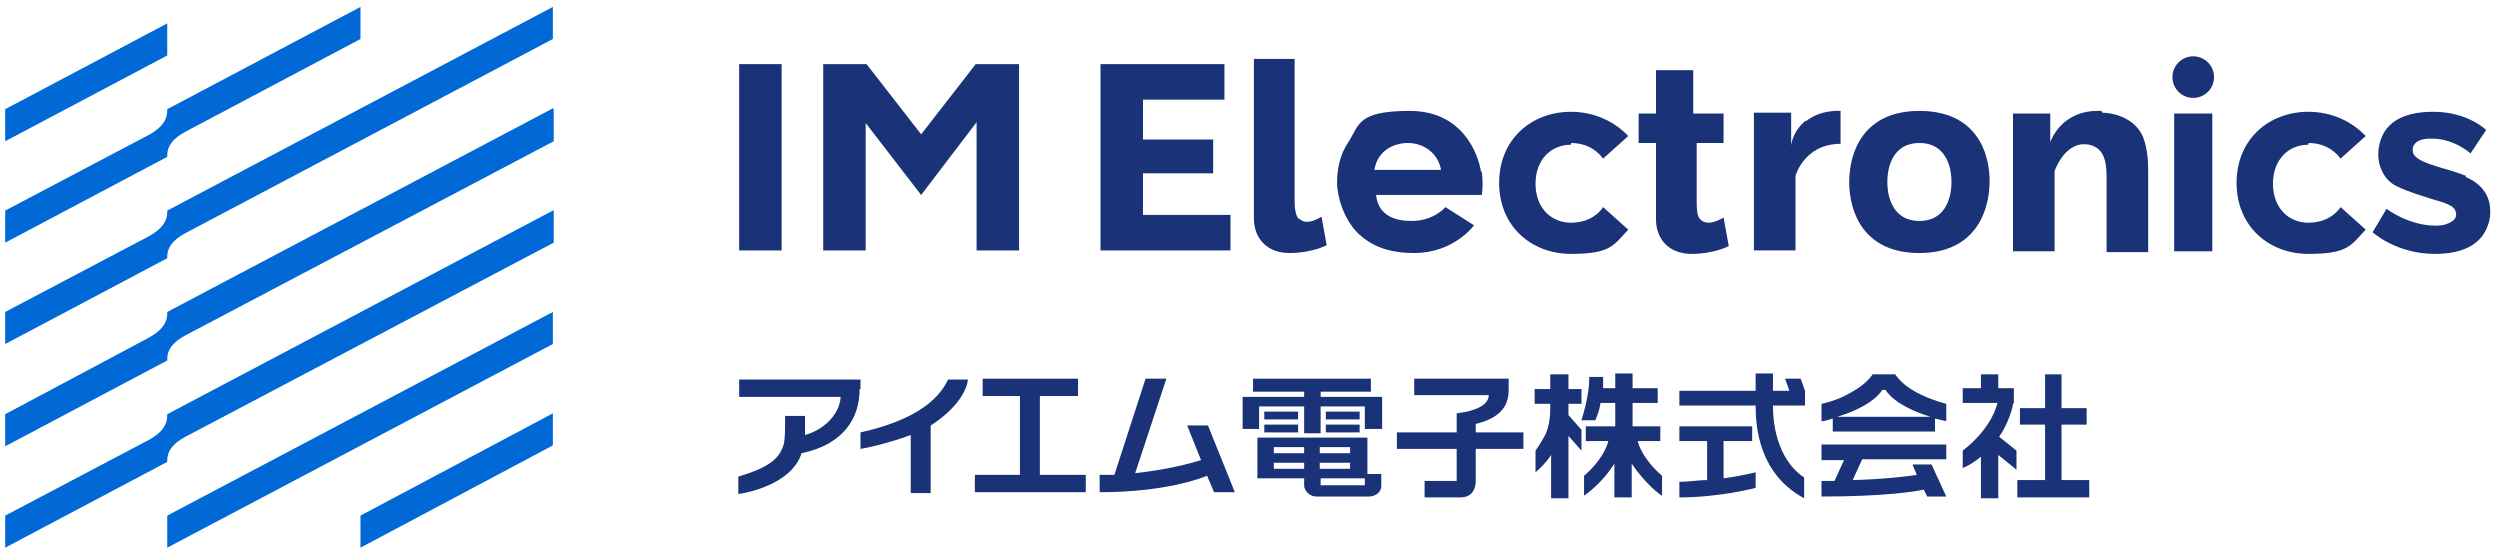
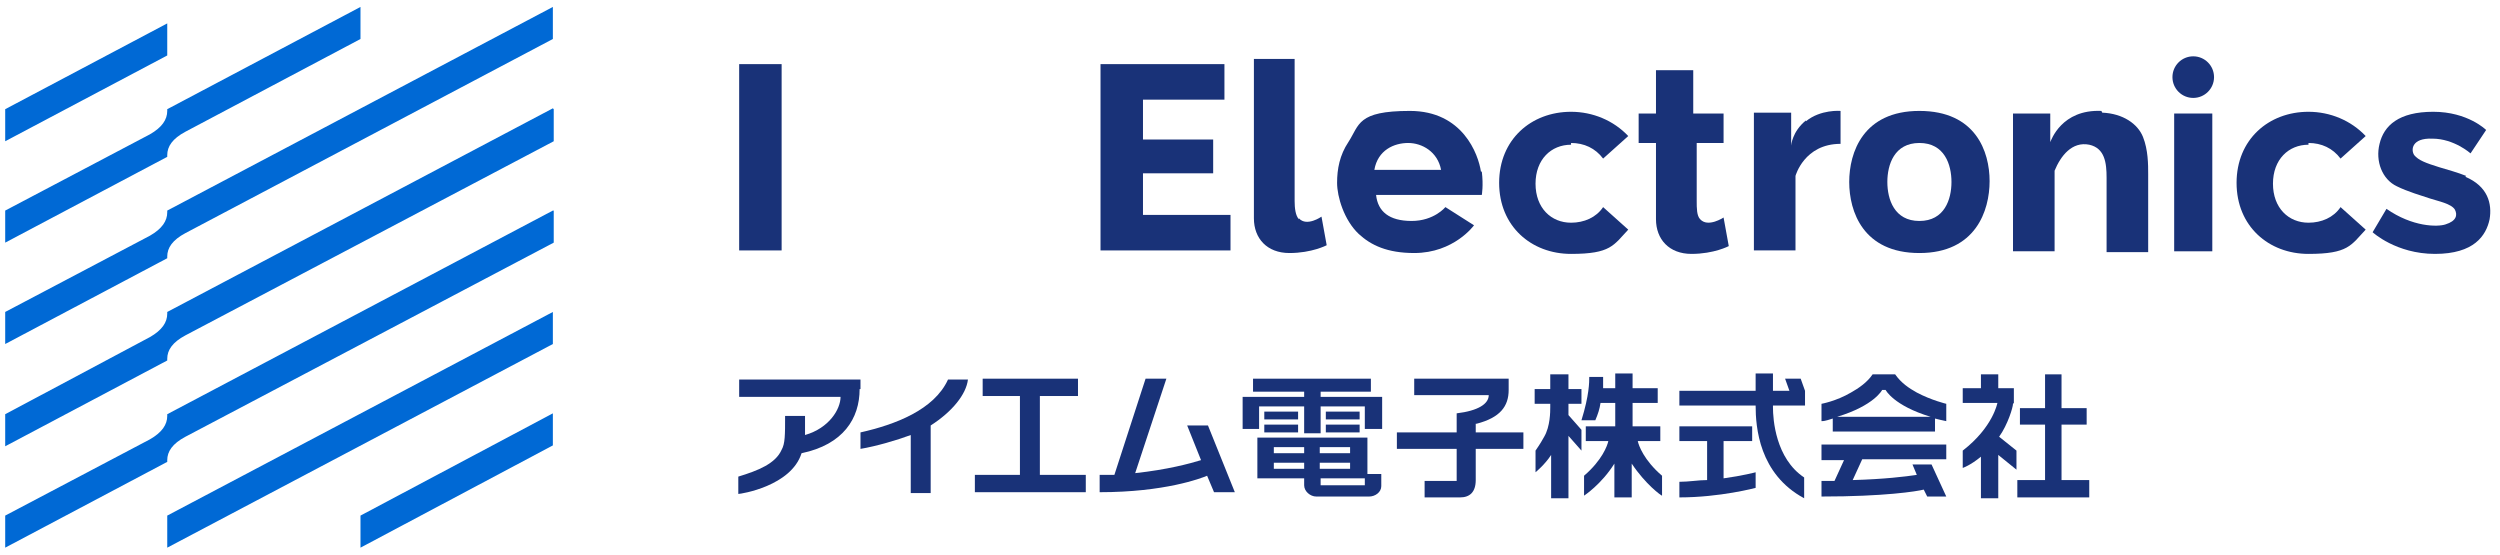
<svg xmlns="http://www.w3.org/2000/svg" id="_レイヤー_1" data-name="レイヤー_1" version="1.1" viewBox="0 0 288.5 64">
  <defs>
    <style>
      .st0 {
        fill-rule: evenodd;
      }

      .st0, .st1 {
        fill: #193278;
      }

      .st2 {
        fill: #0069d5;
      }
    </style>
  </defs>
  <polygon class="st2" points="41.6 59.5 41.6 63.2 63.8 51.4 63.8 47.7 41.6 59.5" />
  <polygon class="st2" points="19.3 59.5 19.3 63.2 63.8 39.7 63.8 36 19.3 59.5" />
  <path class="st2" d="M63.8,24.3l-44.5,23.5v.2h0c0,1-.6,1.9-2,2.7L.6,59.5v3.7l18.7-9.9v-.2c0-1,.6-1.9,2.1-2.7h0s42.5-22.4,42.5-22.4v-3.7Z" />
  <path class="st2" d="M63.8,12.5l-44.5,23.5v.2h0c0,1-.6,1.9-2,2.7L.6,47.8v3.7l18.7-9.9v-.2c0-1,.6-1.9,2.1-2.7h0s42.5-22.4,42.5-22.4v-3.7Z" />
  <path class="st2" d="M63.8.8L19.3,24.3v.2h0c0,1-.6,1.9-2,2.7L.6,36v3.7l18.7-9.9v-.2c0-1,.6-1.9,2.1-2.7h0S63.8,4.5,63.8,4.5V.8Z" />
  <path class="st2" d="M41.6.8l-22.3,11.8v.2h0c0,1-.6,1.9-2,2.7L.6,24.3v3.7l18.7-9.9v-.2c0-1,.6-1.9,2.1-2.7h0s20.2-10.7,20.2-10.7V.8Z" />
  <polygon class="st2" points="19.3 6.4 19.3 2.7 .6 12.6 .6 16.3 19.3 6.4" />
  <rect class="st1" x="85.3" y="7.4" width="4.9" height="21.5" />
  <path class="st1" d="M149.9,25.3c-.4-.4-.5-1.3-.5-2.1V6.8h-4.7v18.4c0,2.3,1.5,4,4.1,4s4.3-.9,4.3-.9l-.6-3.3s-1.7,1.2-2.6.2Z" />
  <path class="st1" d="M196.2,25.3c-.4-.4-.4-1.3-.4-2.1h0v-6.7h3.1v-3.4h-3.5v-5h-4.3v5h-2v3.4h2v8.8h0c0,2.3,1.5,4,4.1,4s4.3-.9,4.3-.9l-.6-3.3s-1.8,1.2-2.7.2Z" />
  <path class="st1" d="M170.9,19.8c-.3-2-2.1-7-8.2-7s-5.8,1.6-7.1,3.6c-1,1.5-1.3,3.1-1.3,4.7s.8,4.3,2.5,5.9c1.4,1.3,3.3,2.2,6.4,2.2,4.6,0,6.9-3.2,6.9-3.2l-3.3-2.1s-1.3,1.6-3.9,1.6-3.9-1.1-4.1-3h12.2s.2-1.1,0-2.7ZM158.6,19.6c.4-2.3,2.3-3.1,3.9-3.1s3.4,1,3.8,3.1h-7.7Z" />
  <path class="st1" d="M208.4,13.9c-1.6,1.3-1.7,2.9-1.7,2.9v-3.8h-4.3v15.9h4.8v-8.6c0,0,1-3.7,5.2-3.7v-3.8s-2.3-.2-4,1.2Z" />
  <path class="st1" d="M221.5,12.8c-6.5,0-8.1,4.8-8.1,8.2s1.6,8.2,8.1,8.2,8.1-4.9,8.1-8.3-1.6-8.1-8.1-8.1ZM221.5,25.5c-2.9,0-3.7-2.5-3.7-4.5s.8-4.5,3.7-4.5,3.7,2.5,3.7,4.5-.8,4.5-3.7,4.5Z" />
  <path class="st1" d="M242.5,12.8c-4.6-.2-5.8,3.4-5.9,3.6v-3.3h-4.3v15.9h4.8v-9.3c.7-1.7,2-3.4,4-3,1.8.4,2,2.1,2,3.8v8.6h4.8v-9c0-1.1,0-2.8-.6-4.3-.6-1.5-2.3-2.7-4.7-2.8Z" />
  <rect class="st1" x="250.9" y="13.1" width="4.4" height="15.9" />
  <circle class="st1" cx="253.1" cy="8.9" r="2.4" />
  <path class="st1" d="M284.6,20.3c-1-.4-2.1-.7-3.1-1-1.6-.5-2.4-.8-2.9-1.4-.4-.6-.3-2,2.1-1.9,2.5,0,4.4,1.7,4.4,1.7l1.8-2.7s-2.1-2.1-6.1-2.1-5.7,1.6-6.2,3.7c-.5,2,.3,4.1,2,4.9,1.2.6,2.9,1.1,3.8,1.4.9.3,2.5.6,2.9,1.3.3.6.2,1.3-1.1,1.7-.9.3-3.8.3-6.8-1.8l-1.6,2.7s2.7,2.5,7.2,2.5,5.9-2.1,6.3-4c.3-1.8-.2-3.8-2.8-4.9Z" />
  <path class="st1" d="M181.3,16.5c1.5,0,2.8.6,3.7,1.8l2.9-2.6c-1.7-1.8-4.1-2.8-6.6-2.8-4.6,0-8.3,3.2-8.3,8.2s3.7,8.2,8.3,8.2,4.9-1,6.6-2.8l-2.9-2.6c-.8,1.2-2.2,1.8-3.7,1.8-2.3,0-4.1-1.7-4.1-4.5s1.8-4.5,4.1-4.5Z" />
  <path class="st1" d="M266.4,16.5c1.5,0,2.8.6,3.7,1.8l2.9-2.6c-1.7-1.8-4.1-2.8-6.6-2.8-4.6,0-8.3,3.2-8.3,8.2s3.7,8.2,8.3,8.2,4.9-1,6.6-2.8l-2.9-2.6c-.8,1.2-2.2,1.8-3.7,1.8-2.3,0-4.1-1.7-4.1-4.5s1.8-4.5,4.1-4.5Z" />
-   <polygon class="st1" points="112.6 7.4 106.3 15.5 100 7.4 95 7.4 95 28.9 99.9 28.9 99.9 14.2 106.3 22.5 112.7 14.1 112.7 28.9 117.6 28.9 117.6 7.4 112.6 7.4" />
  <polygon class="st1" points="131.9 20 140 20 140 16.1 131.9 16.1 131.9 11.5 141.3 11.5 141.3 7.4 127 7.4 127 28.9 142 28.9 142 24.8 131.9 24.8 131.9 20" />
  <path class="st0" d="M211.5,49.8h11.8v-1.5c.4.1.8.2,1.3.3v-2s-1.7-.4-3.4-1.3c-.9-.5-1.8-1.1-2.5-2.1h-2.6c-.6.9-1.6,1.6-2.5,2.1-1.7,1-3.4,1.3-3.4,1.3v2c.5,0,.9-.2,1.3-.3v1.5ZM217.3,45h.3s.9,1.8,5.2,3.1h-10.8c4.3-1.3,5.2-3.1,5.2-3.1Z" />
  <path class="st0" d="M210.2,53.1h2.6l-1.1,2.4c-.5,0-1,0-1.5,0v1.8c7.3,0,11-.6,11.8-.8l.4.8h2.2l-1.7-3.7h-2.2l.5,1.2c-1.3.2-3.8.5-7.4.6l1.1-2.4h9.7v-1.7h-14.4v1.7Z" />
  <rect class="st1" x="145.9" y="49" width="3.9" height=".9" />
  <rect class="st1" x="145.9" y="47.5" width="3.9" height=".9" />
  <rect class="st1" x="153" y="49" width="3.9" height=".9" />
  <rect class="st1" x="153" y="47.5" width="3.9" height=".9" />
  <polygon class="st0" points="237.9 55.4 237.9 49 240.8 49 240.8 47.1 237.9 47.1 237.9 43.2 236 43.2 236 47.1 233.1 47.1 233.1 49 236 49 236 55.4 232.8 55.4 232.8 57.4 236 57.4 237.9 57.4 241.1 57.4 241.1 55.4 237.9 55.4" />
  <path class="st0" d="M180.9,43.2h-2v1.7h-1.8v1.7h1.8v.4c0,.5,0,2.2-.7,3.4-.5.9-.8,1.3-1,1.6v2.5s1.1-.9,1.8-2v5h2v-7.2l1.5,1.7v-2.4l-1.5-1.7v-1.3h1.5v-1.7h-1.5v-1.7Z" />
  <path class="st0" d="M157.8,54.1v-3.6h0s-12.7,0-12.7,0h0s0,0,0,0v4.7h5.4v.8c0,.7.7,1.3,1.4,1.3h6.1s0,0,0,0h0c.7,0,1.4-.5,1.4-1.2v-1.4h-1.6v-.6ZM155.8,54.1h-3.5v-.7h3.5v.7ZM155.8,52.3h-3.5v-.7h3.5v.7ZM150.5,52.3h-3.5v-.7h3.5v.7ZM147,54.1v-.7h3.5v.7h-3.5ZM152.4,56v-.8h5.1v.8h-5.1Z" />
  <polygon class="st0" points="157.5 45.8 152.4 45.8 152.4 45.2 158.2 45.2 158.2 43.7 144.6 43.7 144.6 45.2 150.5 45.2 150.5 45.8 145.3 45.8 144.6 45.8 143.4 45.8 143.4 49.5 145.3 49.5 145.3 46.9 150.5 46.9 150.5 50 152.4 50 152.4 46.9 157.5 46.9 157.5 49.5 159.5 49.5 159.5 45.8 158.3 45.8 157.5 45.8" />
  <path class="st0" d="M206,43.7l.5,1.4h-1.9v-2h-2v2h-8.8v1.7h8.8c0,2.5.4,7.9,5.6,10.7v-2.4c-3.3-2.2-3.6-6.7-3.6-8.1v-.2h3.7v-1.7l-.5-1.4h-1.8Z" />
  <path class="st0" d="M199,50.9h3.2v-1.7h-8.4v1.7h3.2v4.5c-1,0-2.1.2-3.2.2v1.8c4.7,0,8.8-1.1,8.8-1.1v-1.8s-1.5.4-3.7.7v-4.3Z" />
  <path class="st0" d="M189.1,50.9h2.5v-1.7h-3.2v-2.7h2.9v-1.7h-2.9v-1.7h-2v1.7h-1.4c0-.5,0-.9,0-1.3h-1.6c0,.6,0,2.1-.9,5h1.6c.3-.7.5-1.3.6-2h1.7v2.7h-3.4v1.7h2.6c-.1.5-.7,2.2-2.8,4v2.3c0,0,2-1.3,3.5-3.7v3.9h2v-3.9c1.6,2.4,3.4,3.7,3.5,3.7v-2.3c-2.1-1.8-2.7-3.5-2.8-4Z" />
  <path class="st0" d="M137,49.1l1.6,4c-1.3.4-3.9,1.1-7.6,1.5l3.6-10.9h-2.4l-3.6,11.1c-.6,0-1.1,0-1.7,0v2c7.5,0,11.7-1.6,12.4-1.9l.8,1.9h2.4l-3.1-7.7h-2.4Z" />
  <path class="st0" d="M232.4,46.5v-1.7h-1.8v-1.6h-2v1.6h-2.1v1.7h4s-.5,2.8-4,5.5v2s.9-.3,2.1-1.3v4.8h2v-5l2.1,1.7v-2.2l-2-1.6c1-1.4,1.6-3.4,1.6-3.8Z" />
  <path class="st0" d="M99.3,44.9v-1.1h-14v2h11.7c0,1.4-1.3,3.6-4.1,4.4,0-.6,0-1.2,0-2.2h-2.3c0,2.2,0,3.2-.4,3.9-.7,1.6-2.7,2.4-5,3.1v2c.3,0,6.1-.9,7.3-4.7,4.8-1,6.7-4,6.7-7.4Z" />
  <path class="st0" d="M99.3,49.8v2c1.8-.3,4.2-1,5.8-1.6v6.7h2.3v-7.8c2.5-1.6,4.1-3.6,4.3-5.3h-2.3c-1.6,3.5-6.1,5.2-10.1,6.1Z" />
  <polygon class="st0" points="120 45.7 124.4 45.7 124.4 43.7 113.4 43.7 113.4 45.7 117.7 45.7 117.7 54.8 112.5 54.8 112.5 56.8 125.3 56.8 125.3 54.8 120 54.8 120 45.7" />
  <path class="st0" d="M170.4,48.9c2.7-.7,3.7-2,3.7-3.9v-1.3h-10.9v1.9h8.6c0,1-1.2,1.8-3.7,2.1v2.2h-6.9v1.9h6.9v3.7h-3.7v1.9h4.1s0,0,0,0c1.1,0,1.8-.6,1.8-2h0v-3.6h5.5v-1.9h-5.5v-1Z" />
</svg>